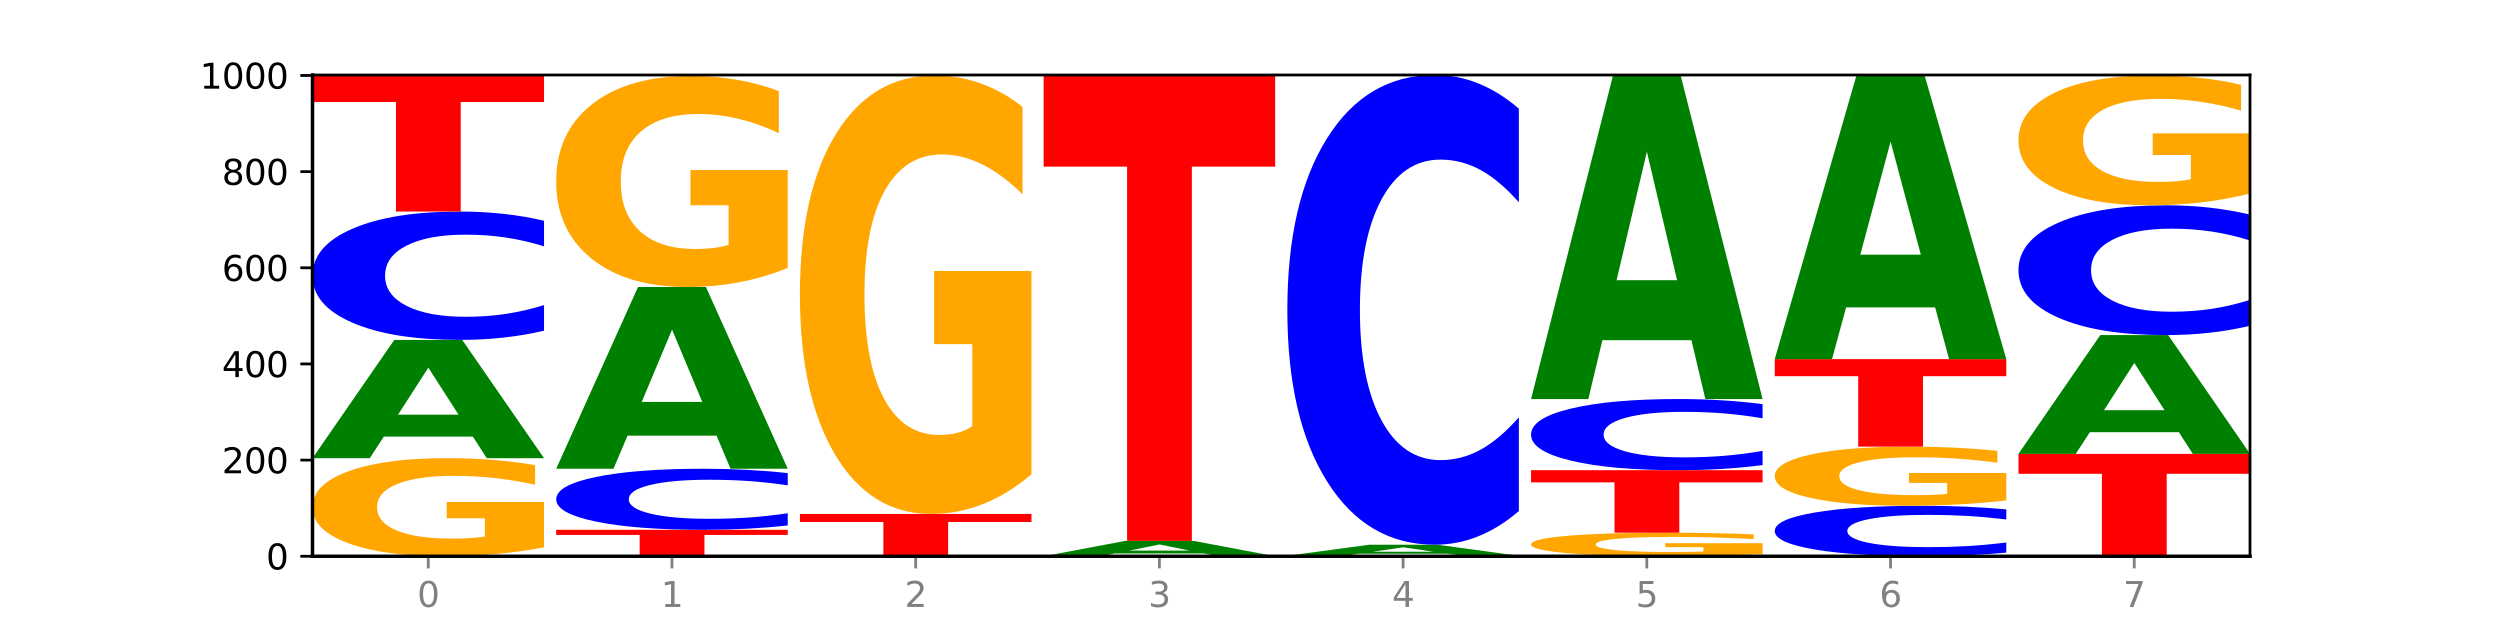
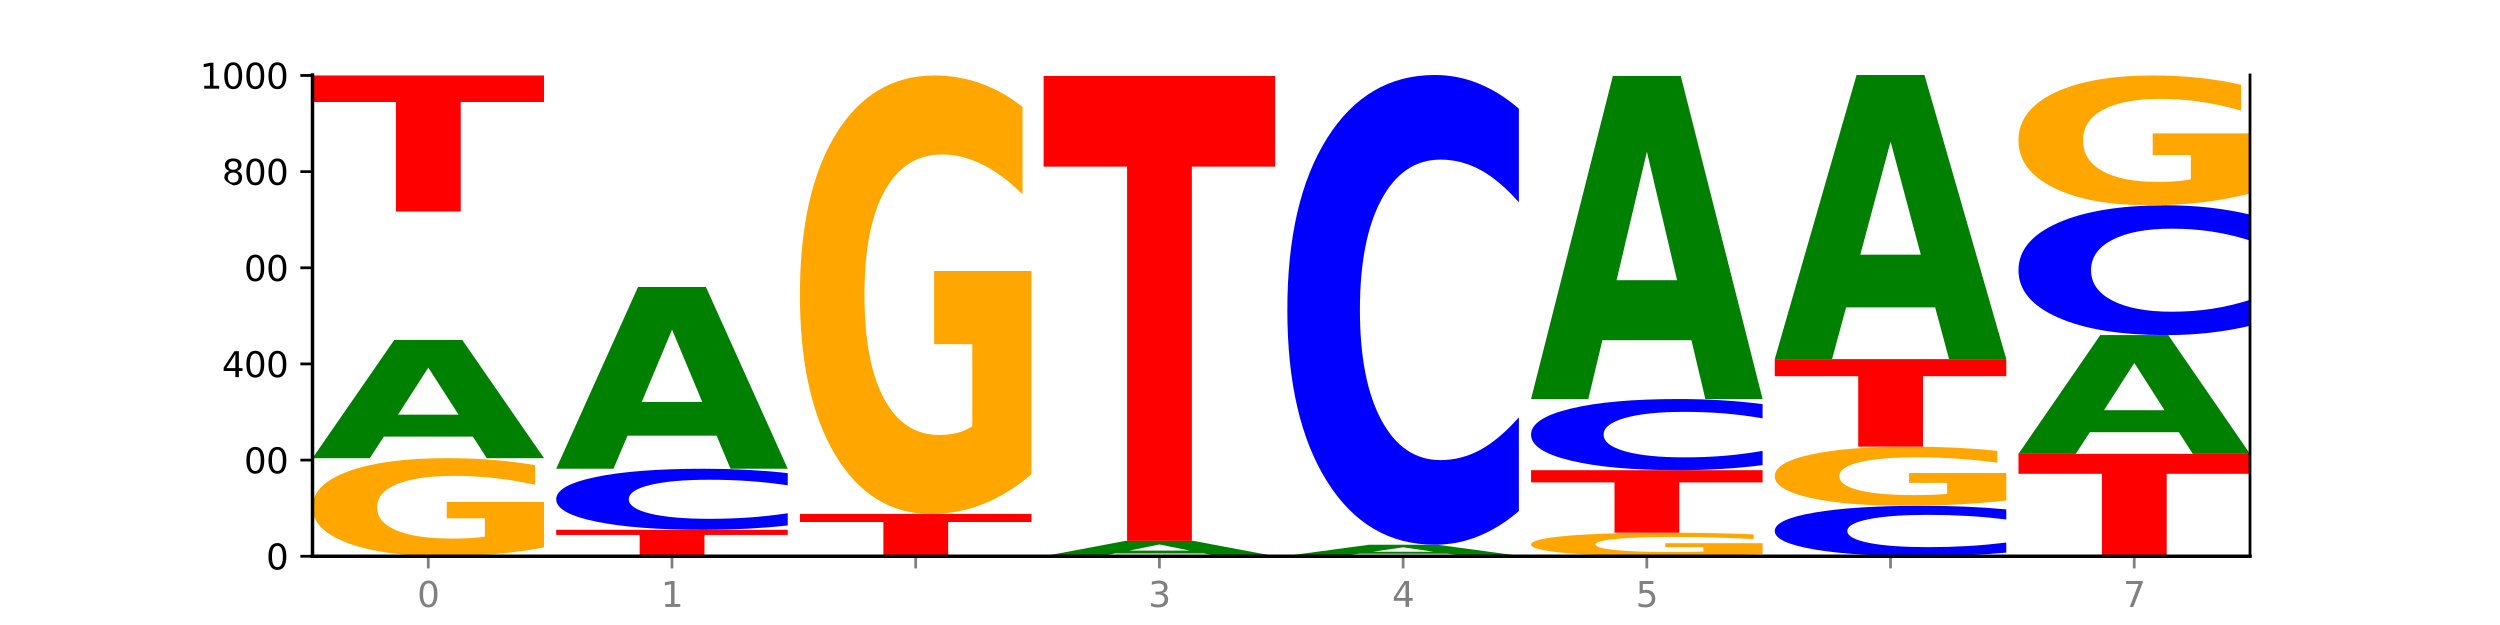
<svg xmlns="http://www.w3.org/2000/svg" xmlns:xlink="http://www.w3.org/1999/xlink" width="720pt" height="180pt" viewBox="0 0 720 180" version="1.1">
  <defs>
    <style type="text/css">*{stroke-linejoin: round; stroke-linecap: butt}</style>
  </defs>
  <g id="figure_1">
    <g id="patch_1">
      <path d="M 0 180  L 720 180  L 720 0  L 0 0  z " style="fill: #ffffff" />
    </g>
    <g id="axes_1">
      <g id="patch_2">
        <path d="M 90 160.2  L 648 160.2  L 648 21.6  L 90 21.6  z " style="fill: #ffffff" />
      </g>
      <g id="line2d_1">
        <path d="M 90 160.2  L 648 160.2  " clip-path="url(#pbd601ca4a4)" style="fill: none; stroke: #000000; stroke-width: 0.5; stroke-linecap: square" />
      </g>
      <g id="patch_3">
        <path d="M 156.679 157.644  Q 149.955 158.922 142.722 159.564  Q 135.489 160.2 127.778 160.2  Q 110.353 160.2 100.177 156.396  Q 90 152.591 90 146.086  Q 90 139.504 100.356 135.729  Q 110.727 131.954 128.764 131.954  Q 135.713 131.954 142.079 132.467  Q 148.46 132.975 154.109 133.979  L 154.109 139.609  Q 148.281 138.32 142.513 137.684  Q 136.744 137.042 130.946 137.042  Q 120.216 137.042 114.403 139.387  Q 108.59 141.727 108.59 146.086  Q 108.59 150.403 114.194 152.761  Q 119.798 155.112 130.109 155.112  Q 132.919 155.112 135.325 154.978  Q 137.731 154.838 139.643 154.546  L 139.643 149.26  L 128.66 149.26  L 128.66 144.551  L 156.679 144.551  L 156.679 157.644  z " clip-path="url(#pbd601ca4a4)" style="fill: #ffa600" />
      </g>
      <g id="patch_4">
        <path d="M 136.189 125.749  L 110.545 125.749  L 106.496 131.954  L 90 131.954  L 113.558 97.892  L 133.121 97.892  L 156.679 131.954  L 140.197 131.954  L 136.189 125.749  z M 114.635 119.427  L 132.058 119.427  L 123.36 105.878  L 114.635 119.427  z " clip-path="url(#pbd601ca4a4)" style="fill: #008000" />
      </g>
      <g id="patch_5">
-         <path d="M 156.679 95.242  Q 151.102 96.556 145.07 97.22  Q 139.039 97.892 132.47 97.892  Q 112.882 97.892 101.441 92.913  Q 90 87.934 90 79.419  Q 90 70.874 101.441 65.902  Q 112.882 60.923 132.47 60.923  Q 139.039 60.923 145.07 61.595  Q 151.102 62.259 156.679 63.573  L 156.679 70.942  Q 151.051 69.201 145.591 68.392  Q 140.131 67.582 134.1 67.582  Q 123.281 67.582 117.082 70.736  Q 110.899 73.883 110.899 79.419  Q 110.899 84.933 117.082 88.087  Q 123.281 91.233 134.1 91.233  Q 140.131 91.233 145.591 90.424  Q 151.051 89.606 156.679 87.865  L 156.679 95.242  z " clip-path="url(#pbd601ca4a4)" style="fill: #0000ff" />
-       </g>
+         </g>
      <g id="patch_6">
        <path d="M 90 21.738  L 156.679 21.738  L 156.679 29.381  L 132.69 29.381  L 132.69 60.923  L 114.036 60.923  L 114.036 29.381  L 90 29.381  L 90 21.738  z " clip-path="url(#pbd601ca4a4)" style="fill: #ff0000" />
      </g>
      <g id="patch_7">
        <path d="M 160.189 152.585  L 226.868 152.585  L 226.868 154.07  L 202.879 154.07  L 202.879 160.2  L 184.224 160.2  L 184.224 154.07  L 160.189 154.07  L 160.189 152.585  z " clip-path="url(#pbd601ca4a4)" style="fill: #ff0000" />
      </g>
      <g id="patch_8">
        <path d="M 226.868 151.324  Q 221.29 151.949 215.259 152.265  Q 209.228 152.585 202.659 152.585  Q 183.07 152.585 171.629 150.216  Q 160.189 147.848 160.189 143.798  Q 160.189 139.733 171.629 137.368  Q 183.07 135 202.659 135  Q 209.228 135 215.259 135.32  Q 221.29 135.636 226.868 136.26  L 226.868 139.766  Q 221.24 138.938 215.78 138.553  Q 210.32 138.167 204.289 138.167  Q 193.47 138.167 187.27 139.668  Q 181.088 141.164 181.088 143.798  Q 181.088 146.42 187.27 147.921  Q 193.47 149.417 204.289 149.417  Q 210.32 149.417 215.78 149.032  Q 221.24 148.643 226.868 147.815  L 226.868 151.324  z " clip-path="url(#pbd601ca4a4)" style="fill: #0000ff" />
      </g>
      <g id="patch_9">
        <path d="M 206.377 125.466  L 180.734 125.466  L 176.685 135  L 160.189 135  L 183.747 82.662  L 203.31 82.662  L 226.868 135  L 210.386 135  L 206.377 125.466  z M 184.824 115.752  L 202.247 115.752  L 193.549 94.933  L 184.824 115.752  z " clip-path="url(#pbd601ca4a4)" style="fill: #008000" />
      </g>
      <g id="patch_10">
-         <path d="M 226.868 77.162  Q 220.143 79.912 212.91 81.293  Q 205.678 82.662 197.967 82.662  Q 180.542 82.662 170.365 74.475  Q 160.189 66.288 160.189 52.288  Q 160.189 38.125 170.545 30.001  Q 180.916 21.877 198.953 21.877  Q 205.902 21.877 212.268 22.982  Q 218.649 24.074 224.298 26.234  L 224.298 38.351  Q 218.47 35.576 212.701 34.207  Q 206.933 32.826 201.135 32.826  Q 190.405 32.826 184.592 37.874  Q 178.779 42.909 178.779 52.288  Q 178.779 61.58 184.383 66.652  Q 189.987 71.713 200.298 71.713  Q 203.107 71.713 205.513 71.424  Q 207.919 71.122 209.832 70.495  L 209.832 59.119  L 198.848 59.119  L 198.848 48.986  L 226.868 48.986  L 226.868 77.162  z " clip-path="url(#pbd601ca4a4)" style="fill: #ffa600" />
-       </g>
+         </g>
      <g id="patch_11">
        <path d="M 276.566 160.175  L 250.922 160.175  L 246.873 160.2  L 230.377 160.2  L 253.935 160.062  L 273.499 160.062  L 297.057 160.2  L 280.574 160.2  L 276.566 160.175  z M 255.012 160.149  L 272.435 160.149  L 263.737 160.094  L 255.012 160.149  z " clip-path="url(#pbd601ca4a4)" style="fill: #008000" />
      </g>
      <g id="patch_12">
        <path d="M 297.057 160.052  Q 291.479 160.057 285.448 160.059  Q 279.417 160.062 272.848 160.062  Q 253.259 160.062 241.818 160.043  Q 230.377 160.024 230.377 159.992  Q 230.377 159.96 241.818 159.942  Q 253.259 159.923 272.848 159.923  Q 279.417 159.923 285.448 159.926  Q 291.479 159.928 297.057 159.933  L 297.057 159.961  Q 291.429 159.954 285.969 159.951  Q 280.509 159.948 274.477 159.948  Q 263.658 159.948 257.459 159.96  Q 251.277 159.972 251.277 159.992  Q 251.277 160.013 257.459 160.025  Q 263.658 160.037 274.477 160.037  Q 280.509 160.037 285.969 160.034  Q 291.429 160.031 297.057 160.024  L 297.057 160.052  z " clip-path="url(#pbd601ca4a4)" style="fill: #0000ff" />
      </g>
      <g id="patch_13">
        <path d="M 230.377 148.015  L 297.057 148.015  L 297.057 150.338  L 273.068 150.338  L 273.068 159.923  L 254.413 159.923  L 254.413 150.338  L 230.377 150.338  L 230.377 148.015  z " clip-path="url(#pbd601ca4a4)" style="fill: #ff0000" />
      </g>
      <g id="patch_14">
        <path d="M 297.057 136.59  Q 290.332 142.303 283.099 145.172  Q 275.866 148.015 268.155 148.015  Q 250.731 148.015 240.554 131.008  Q 230.377 114.001 230.377 84.916  Q 230.377 55.492 240.733 38.615  Q 251.104 21.738 269.142 21.738  Q 276.09 21.738 282.457 24.034  Q 288.838 26.303 294.486 30.79  L 294.486 55.962  Q 288.658 50.197 282.89 47.354  Q 277.122 44.484 271.323 44.484  Q 260.594 44.484 254.781 54.971  Q 248.967 65.431 248.967 84.916  Q 248.967 104.219 254.571 114.757  Q 260.175 125.269 270.487 125.269  Q 273.296 125.269 275.702 124.669  Q 278.108 124.043 280.021 122.739  L 280.021 99.106  L 269.037 99.106  L 269.037 78.056  L 297.057 78.056  L 297.057 136.59  z " clip-path="url(#pbd601ca4a4)" style="fill: #ffa600" />
      </g>
      <g id="patch_15">
        <path d="M 346.755 159.393  L 321.111 159.393  L 317.062 160.2  L 300.566 160.2  L 324.124 155.769  L 343.687 155.769  L 367.245 160.2  L 350.763 160.2  L 346.755 159.393  z M 325.201 158.571  L 342.624 158.571  L 333.926 156.808  L 325.201 158.571  z " clip-path="url(#pbd601ca4a4)" style="fill: #008000" />
      </g>
      <g id="patch_16">
        <path d="M 300.566 21.877  L 367.245 21.877  L 367.245 47.99  L 343.256 47.99  L 343.256 155.769  L 324.602 155.769  L 324.602 47.99  L 300.566 47.99  L 300.566 21.877  z " clip-path="url(#pbd601ca4a4)" style="fill: #ff0000" />
      </g>
      <g id="patch_17">
        <path d="M 370.755 160.062  L 437.434 160.062  L 437.434 160.089  L 413.445 160.089  L 413.445 160.2  L 394.79 160.2  L 394.79 160.089  L 370.755 160.089  L 370.755 160.062  z " clip-path="url(#pbd601ca4a4)" style="fill: #ff0000" />
      </g>
      <g id="patch_18">
        <path d="M 416.943 159.481  L 391.3 159.481  L 387.251 160.062  L 370.755 160.062  L 394.313 156.877  L 413.876 156.877  L 437.434 160.062  L 420.952 160.062  L 416.943 159.481  z M 395.39 158.89  L 412.813 158.89  L 404.115 157.624  L 395.39 158.89  z " clip-path="url(#pbd601ca4a4)" style="fill: #008000" />
      </g>
      <g id="patch_19">
        <path d="M 437.434 147.18  Q 431.856 151.987 425.825 154.418  Q 419.794 156.877 413.225 156.877  Q 393.636 156.877 382.196 138.657  Q 370.755 120.438 370.755 89.28  Q 370.755 58.011 382.196 39.819  Q 393.636 21.6 413.225 21.6  Q 419.794 21.6 425.825 24.059  Q 431.856 26.49 437.434 31.297  L 437.434 58.263  Q 431.806 51.891 426.346 48.929  Q 420.886 45.967 414.855 45.967  Q 404.036 45.967 397.836 57.508  Q 391.654 69.021 391.654 89.28  Q 391.654 109.456 397.836 120.997  Q 404.036 132.51 414.855 132.51  Q 420.886 132.51 426.346 129.548  Q 431.806 126.558 437.434 120.186  L 437.434 147.18  z " clip-path="url(#pbd601ca4a4)" style="fill: #0000ff" />
      </g>
      <g id="patch_20">
        <path d="M 507.623 159.586  Q 500.898 159.893 493.665 160.047  Q 486.432 160.2 478.721 160.2  Q 461.297 160.2 451.12 159.286  Q 440.943 158.372 440.943 156.81  Q 440.943 155.229 451.299 154.322  Q 461.67 153.415 479.708 153.415  Q 486.656 153.415 493.023 153.539  Q 499.404 153.661 505.052 153.902  L 505.052 155.254  Q 499.224 154.944 493.456 154.792  Q 487.688 154.637 481.889 154.637  Q 471.16 154.637 465.347 155.201  Q 459.533 155.763 459.533 156.81  Q 459.533 157.847 465.137 158.413  Q 470.741 158.978 481.053 158.978  Q 483.862 158.978 486.268 158.946  Q 488.674 158.912 490.587 158.842  L 490.587 157.572  L 479.603 157.572  L 479.603 156.441  L 507.623 156.441  L 507.623 159.586  z " clip-path="url(#pbd601ca4a4)" style="fill: #ffa600" />
      </g>
      <g id="patch_21">
        <path d="M 440.943 135.415  L 507.623 135.415  L 507.623 138.926  L 483.634 138.926  L 483.634 153.415  L 464.979 153.415  L 464.979 138.926  L 440.943 138.926  L 440.943 135.415  z " clip-path="url(#pbd601ca4a4)" style="fill: #ff0000" />
      </g>
      <g id="patch_22">
        <path d="M 507.623 133.947  Q 502.045 134.675 496.014 135.043  Q 489.983 135.415 483.414 135.415  Q 463.825 135.415 452.384 132.655  Q 440.943 129.895 440.943 125.176  Q 440.943 120.439 452.384 117.683  Q 463.825 114.923 483.414 114.923  Q 489.983 114.923 496.014 115.296  Q 502.045 115.664 507.623 116.392  L 507.623 120.477  Q 501.995 119.512 496.535 119.063  Q 491.075 118.614 485.043 118.614  Q 474.224 118.614 468.025 120.363  Q 461.843 122.107 461.843 125.176  Q 461.843 128.232 468.025 129.98  Q 474.224 131.724 485.043 131.724  Q 491.075 131.724 496.535 131.275  Q 501.995 130.822 507.623 129.857  L 507.623 133.947  z " clip-path="url(#pbd601ca4a4)" style="fill: #0000ff" />
      </g>
      <g id="patch_23">
        <path d="M 487.132 97.973  L 461.488 97.973  L 457.439 114.923  L 440.943 114.923  L 464.501 21.877  L 484.065 21.877  L 507.623 114.923  L 491.14 114.923  L 487.132 97.973  z M 465.578 80.704  L 483.001 80.704  L 474.303 43.693  L 465.578 80.704  z " clip-path="url(#pbd601ca4a4)" style="fill: #008000" />
      </g>
      <g id="patch_24">
        <path d="M 577.811 159.158  Q 572.234 159.674 566.203 159.936  Q 560.171 160.2 553.603 160.2  Q 534.014 160.2 522.573 158.242  Q 511.132 156.284 511.132 152.935  Q 511.132 149.575 522.573 147.62  Q 534.014 145.662 553.603 145.662  Q 560.171 145.662 566.203 145.926  Q 572.234 146.187 577.811 146.704  L 577.811 149.602  Q 572.183 148.917 566.723 148.599  Q 561.263 148.28 555.232 148.28  Q 544.413 148.28 538.214 149.521  Q 532.031 150.758 532.031 152.935  Q 532.031 155.104 538.214 156.344  Q 544.413 157.581 555.232 157.581  Q 561.263 157.581 566.723 157.263  Q 572.183 156.942 577.811 156.257  L 577.811 159.158  z " clip-path="url(#pbd601ca4a4)" style="fill: #0000ff" />
      </g>
      <g id="patch_25">
        <path d="M 577.811 144.121  Q 571.087 144.891 563.854 145.278  Q 556.621 145.662 548.91 145.662  Q 531.486 145.662 521.309 143.368  Q 511.132 141.074 511.132 137.151  Q 511.132 133.183 521.488 130.907  Q 531.859 128.631 549.896 128.631  Q 556.845 128.631 563.211 128.94  Q 569.592 129.246 575.241 129.852  L 575.241 133.246  Q 569.413 132.469 563.645 132.085  Q 557.876 131.698 552.078 131.698  Q 541.348 131.698 535.535 133.113  Q 529.722 134.523 529.722 137.151  Q 529.722 139.755 535.326 141.176  Q 540.93 142.594 551.241 142.594  Q 554.051 142.594 556.457 142.513  Q 558.863 142.428 560.775 142.253  L 560.775 139.065  L 549.792 139.065  L 549.792 136.226  L 577.811 136.226  L 577.811 144.121  z " clip-path="url(#pbd601ca4a4)" style="fill: #ffa600" />
      </g>
      <g id="patch_26">
        <path d="M 511.132 103.431  L 577.811 103.431  L 577.811 108.345  L 553.822 108.345  L 553.822 128.631  L 535.168 128.631  L 535.168 108.345  L 511.132 108.345  L 511.132 103.431  z " clip-path="url(#pbd601ca4a4)" style="fill: #ff0000" />
      </g>
      <g id="patch_27">
        <path d="M 557.321 88.524  L 531.677 88.524  L 527.628 103.431  L 511.132 103.431  L 534.69 21.6  L 554.253 21.6  L 577.811 103.431  L 561.329 103.431  L 557.321 88.524  z M 535.767 73.336  L 553.19 73.336  L 544.492 40.786  L 535.767 73.336  z " clip-path="url(#pbd601ca4a4)" style="fill: #008000" />
      </g>
      <g id="patch_28">
        <path d="M 581.321 130.708  L 648 130.708  L 648 136.46  L 624.011 136.46  L 624.011 160.2  L 605.356 160.2  L 605.356 136.46  L 581.321 136.46  L 581.321 130.708  z " clip-path="url(#pbd601ca4a4)" style="fill: #ff0000" />
      </g>
      <g id="patch_29">
        <path d="M 627.51 124.478  L 601.866 124.478  L 597.817 130.708  L 581.321 130.708  L 604.879 96.508  L 624.442 96.508  L 648 130.708  L 631.518 130.708  L 627.51 124.478  z M 605.956 118.13  L 623.379 118.13  L 614.681 104.526  L 605.956 118.13  z " clip-path="url(#pbd601ca4a4)" style="fill: #008000" />
      </g>
      <g id="patch_30">
        <path d="M 648 93.828  Q 642.422 95.156 636.391 95.828  Q 630.36 96.508 623.791 96.508  Q 604.202 96.508 592.762 91.473  Q 581.321 86.438 581.321 77.827  Q 581.321 69.185 592.762 64.158  Q 604.202 59.123 623.791 59.123  Q 630.36 59.123 636.391 59.803  Q 642.422 60.475 648 61.803  L 648 69.255  Q 642.372 67.494 636.912 66.676  Q 631.452 65.857 625.421 65.857  Q 614.602 65.857 608.402 69.046  Q 602.22 72.228 602.22 77.827  Q 602.22 83.403 608.402 86.592  Q 614.602 89.774 625.421 89.774  Q 631.452 89.774 636.912 88.955  Q 642.372 88.129 648 86.368  L 648 93.828  z " clip-path="url(#pbd601ca4a4)" style="fill: #0000ff" />
      </g>
      <g id="patch_31">
        <path d="M 648 55.741  Q 641.275 57.432 634.042 58.281  Q 626.81 59.123 619.099 59.123  Q 601.674 59.123 591.497 54.088  Q 581.321 49.053 581.321 40.442  Q 581.321 31.731 591.677 26.735  Q 602.048 21.738 620.085 21.738  Q 627.034 21.738 633.4 22.418  Q 639.781 23.09 645.43 24.418  L 645.43 31.87  Q 639.602 30.164 633.833 29.322  Q 628.065 28.472 622.267 28.472  Q 611.537 28.472 605.724 31.577  Q 599.911 34.674 599.911 40.442  Q 599.911 46.157 605.515 49.277  Q 611.119 52.389 621.43 52.389  Q 624.239 52.389 626.645 52.211  Q 629.051 52.026 630.964 51.64  L 630.964 44.643  L 619.98 44.643  L 619.98 38.411  L 648 38.411  L 648 55.741  z " clip-path="url(#pbd601ca4a4)" style="fill: #ffa600" />
      </g>
      <g id="matplotlib.axis_1">
        <g id="xtick_1">
          <g id="line2d_2">
            <defs>
              <path id="m6767822cde" d="M 0 0  L 0 3.5  " style="stroke: #808080; stroke-width: 0.8" />
            </defs>
            <g>
              <use xlink:href="#m6767822cde" x="123.34" y="160.2" style="fill: #808080; stroke: #808080; stroke-width: 0.8" />
            </g>
          </g>
          <g id="text_1">
            <g style="fill: #808080" transform="translate(120.158 174.798) scale(0.1 -0.1)">
              <defs>
                <path id="DejaVuSans-30" d="M 2034 4250  Q 1547 4250 1301 3770  Q 1056 3291 1056 2328  Q 1056 1369 1301 889  Q 1547 409 2034 409  Q 2525 409 2770 889  Q 3016 1369 3016 2328  Q 3016 3291 2770 3770  Q 2525 4250 2034 4250  z M 2034 4750  Q 2819 4750 3233 4129  Q 3647 3509 3647 2328  Q 3647 1150 3233 529  Q 2819 -91 2034 -91  Q 1250 -91 836 529  Q 422 1150 422 2328  Q 422 3509 836 4129  Q 1250 4750 2034 4750  z " transform="scale(0.016)" />
              </defs>
              <use xlink:href="#DejaVuSans-30" />
            </g>
          </g>
        </g>
        <g id="xtick_2">
          <g id="line2d_3">
            <g>
              <use xlink:href="#m6767822cde" x="193.528" y="160.2" style="fill: #808080; stroke: #808080; stroke-width: 0.8" />
            </g>
          </g>
          <g id="text_2">
            <g style="fill: #808080" transform="translate(190.347 174.798) scale(0.1 -0.1)">
              <defs>
                <path id="DejaVuSans-31" d="M 794 531  L 1825 531  L 1825 4091  L 703 3866  L 703 4441  L 1819 4666  L 2450 4666  L 2450 531  L 3481 531  L 3481 0  L 794 0  L 794 531  z " transform="scale(0.016)" />
              </defs>
              <use xlink:href="#DejaVuSans-31" />
            </g>
          </g>
        </g>
        <g id="xtick_3">
          <g id="line2d_4">
            <g>
              <use xlink:href="#m6767822cde" x="263.717" y="160.2" style="fill: #808080; stroke: #808080; stroke-width: 0.8" />
            </g>
          </g>
          <g id="text_3">
            <g style="fill: #808080" transform="translate(260.536 174.798) scale(0.1 -0.1)">
              <defs>
-                 <path id="DejaVuSans-32" d="M 1228 531  L 3431 531  L 3431 0  L 469 0  L 469 531  Q 828 903 1448 1529  Q 2069 2156 2228 2338  Q 2531 2678 2651 2914  Q 2772 3150 2772 3378  Q 2772 3750 2511 3984  Q 2250 4219 1831 4219  Q 1534 4219 1204 4116  Q 875 4013 500 3803  L 500 4441  Q 881 4594 1212 4672  Q 1544 4750 1819 4750  Q 2544 4750 2975 4387  Q 3406 4025 3406 3419  Q 3406 3131 3298 2873  Q 3191 2616 2906 2266  Q 2828 2175 2409 1742  Q 1991 1309 1228 531  z " transform="scale(0.016)" />
-               </defs>
+                 </defs>
              <use xlink:href="#DejaVuSans-32" />
            </g>
          </g>
        </g>
        <g id="xtick_4">
          <g id="line2d_5">
            <g>
              <use xlink:href="#m6767822cde" x="333.906" y="160.2" style="fill: #808080; stroke: #808080; stroke-width: 0.8" />
            </g>
          </g>
          <g id="text_4">
            <g style="fill: #808080" transform="translate(330.724 174.798) scale(0.1 -0.1)">
              <defs>
                <path id="DejaVuSans-33" d="M 2597 2516  Q 3050 2419 3304 2112  Q 3559 1806 3559 1356  Q 3559 666 3084 287  Q 2609 -91 1734 -91  Q 1441 -91 1130 -33  Q 819 25 488 141  L 488 750  Q 750 597 1062 519  Q 1375 441 1716 441  Q 2309 441 2620 675  Q 2931 909 2931 1356  Q 2931 1769 2642 2001  Q 2353 2234 1838 2234  L 1294 2234  L 1294 2753  L 1863 2753  Q 2328 2753 2575 2939  Q 2822 3125 2822 3475  Q 2822 3834 2567 4026  Q 2313 4219 1838 4219  Q 1578 4219 1281 4162  Q 984 4106 628 3988  L 628 4550  Q 988 4650 1302 4700  Q 1616 4750 1894 4750  Q 2613 4750 3031 4423  Q 3450 4097 3450 3541  Q 3450 3153 3228 2886  Q 3006 2619 2597 2516  z " transform="scale(0.016)" />
              </defs>
              <use xlink:href="#DejaVuSans-33" />
            </g>
          </g>
        </g>
        <g id="xtick_5">
          <g id="line2d_6">
            <g>
              <use xlink:href="#m6767822cde" x="404.094" y="160.2" style="fill: #808080; stroke: #808080; stroke-width: 0.8" />
            </g>
          </g>
          <g id="text_5">
            <g style="fill: #808080" transform="translate(400.913 174.798) scale(0.1 -0.1)">
              <defs>
                <path id="DejaVuSans-34" d="M 2419 4116  L 825 1625  L 2419 1625  L 2419 4116  z M 2253 4666  L 3047 4666  L 3047 1625  L 3713 1625  L 3713 1100  L 3047 1100  L 3047 0  L 2419 0  L 2419 1100  L 313 1100  L 313 1709  L 2253 4666  z " transform="scale(0.016)" />
              </defs>
              <use xlink:href="#DejaVuSans-34" />
            </g>
          </g>
        </g>
        <g id="xtick_6">
          <g id="line2d_7">
            <g>
              <use xlink:href="#m6767822cde" x="474.283" y="160.2" style="fill: #808080; stroke: #808080; stroke-width: 0.8" />
            </g>
          </g>
          <g id="text_6">
            <g style="fill: #808080" transform="translate(471.102 174.798) scale(0.1 -0.1)">
              <defs>
                <path id="DejaVuSans-35" d="M 691 4666  L 3169 4666  L 3169 4134  L 1269 4134  L 1269 2991  Q 1406 3038 1543 3061  Q 1681 3084 1819 3084  Q 2600 3084 3056 2656  Q 3513 2228 3513 1497  Q 3513 744 3044 326  Q 2575 -91 1722 -91  Q 1428 -91 1123 -41  Q 819 9 494 109  L 494 744  Q 775 591 1075 516  Q 1375 441 1709 441  Q 2250 441 2565 725  Q 2881 1009 2881 1497  Q 2881 1984 2565 2268  Q 2250 2553 1709 2553  Q 1456 2553 1204 2497  Q 953 2441 691 2322  L 691 4666  z " transform="scale(0.016)" />
              </defs>
              <use xlink:href="#DejaVuSans-35" />
            </g>
          </g>
        </g>
        <g id="xtick_7">
          <g id="line2d_8">
            <g>
              <use xlink:href="#m6767822cde" x="544.472" y="160.2" style="fill: #808080; stroke: #808080; stroke-width: 0.8" />
            </g>
          </g>
          <g id="text_7">
            <g style="fill: #808080" transform="translate(541.29 174.798) scale(0.1 -0.1)">
              <defs>
-                 <path id="DejaVuSans-36" d="M 2113 2584  Q 1688 2584 1439 2293  Q 1191 2003 1191 1497  Q 1191 994 1439 701  Q 1688 409 2113 409  Q 2538 409 2786 701  Q 3034 994 3034 1497  Q 3034 2003 2786 2293  Q 2538 2584 2113 2584  z M 3366 4563  L 3366 3988  Q 3128 4100 2886 4159  Q 2644 4219 2406 4219  Q 1781 4219 1451 3797  Q 1122 3375 1075 2522  Q 1259 2794 1537 2939  Q 1816 3084 2150 3084  Q 2853 3084 3261 2657  Q 3669 2231 3669 1497  Q 3669 778 3244 343  Q 2819 -91 2113 -91  Q 1303 -91 875 529  Q 447 1150 447 2328  Q 447 3434 972 4092  Q 1497 4750 2381 4750  Q 2619 4750 2861 4703  Q 3103 4656 3366 4563  z " transform="scale(0.016)" />
-               </defs>
+                 </defs>
              <use xlink:href="#DejaVuSans-36" />
            </g>
          </g>
        </g>
        <g id="xtick_8">
          <g id="line2d_9">
            <g>
              <use xlink:href="#m6767822cde" x="614.66" y="160.2" style="fill: #808080; stroke: #808080; stroke-width: 0.8" />
            </g>
          </g>
          <g id="text_8">
            <g style="fill: #808080" transform="translate(611.479 174.798) scale(0.1 -0.1)">
              <defs>
                <path id="DejaVuSans-37" d="M 525 4666  L 3525 4666  L 3525 4397  L 1831 0  L 1172 0  L 2766 4134  L 525 4134  L 525 4666  z " transform="scale(0.016)" />
              </defs>
              <use xlink:href="#DejaVuSans-37" />
            </g>
          </g>
        </g>
      </g>
      <g id="matplotlib.axis_2">
        <g id="ytick_1">
          <g id="line2d_10">
            <defs>
              <path id="m118c46304a" d="M 0 0  L -3.5 0  " style="stroke: #000000; stroke-width: 0.8" />
            </defs>
            <g>
              <use xlink:href="#m118c46304a" x="90" y="160.2" style="stroke: #000000; stroke-width: 0.8" />
            </g>
          </g>
          <g id="text_9">
            <g transform="translate(76.638 163.999) scale(0.1 -0.1)">
              <use xlink:href="#DejaVuSans-30" />
            </g>
          </g>
        </g>
        <g id="ytick_2">
          <g id="line2d_11">
            <g>
              <use xlink:href="#m118c46304a" x="90" y="132.508" style="stroke: #000000; stroke-width: 0.8" />
            </g>
          </g>
          <g id="text_10">
            <g transform="translate(63.913 136.307) scale(0.1 -0.1)">
              <use xlink:href="#DejaVuSans-32" />
              <use xlink:href="#DejaVuSans-30" x="63.623" />
              <use xlink:href="#DejaVuSans-30" x="127.246" />
            </g>
          </g>
        </g>
        <g id="ytick_3">
          <g id="line2d_12">
            <g>
              <use xlink:href="#m118c46304a" x="90" y="104.815" style="stroke: #000000; stroke-width: 0.8" />
            </g>
          </g>
          <g id="text_11">
            <g transform="translate(63.913 108.615) scale(0.1 -0.1)">
              <use xlink:href="#DejaVuSans-34" />
              <use xlink:href="#DejaVuSans-30" x="63.623" />
              <use xlink:href="#DejaVuSans-30" x="127.246" />
            </g>
          </g>
        </g>
        <g id="ytick_4">
          <g id="line2d_13">
            <g>
              <use xlink:href="#m118c46304a" x="90" y="77.123" style="stroke: #000000; stroke-width: 0.8" />
            </g>
          </g>
          <g id="text_12">
            <g transform="translate(63.913 80.922) scale(0.1 -0.1)">
              <use xlink:href="#DejaVuSans-36" />
              <use xlink:href="#DejaVuSans-30" x="63.623" />
              <use xlink:href="#DejaVuSans-30" x="127.246" />
            </g>
          </g>
        </g>
        <g id="ytick_5">
          <g id="line2d_14">
            <g>
              <use xlink:href="#m118c46304a" x="90" y="49.431" style="stroke: #000000; stroke-width: 0.8" />
            </g>
          </g>
          <g id="text_13">
            <g transform="translate(63.913 53.23) scale(0.1 -0.1)">
              <defs>
-                 <path id="DejaVuSans-38" d="M 2034 2216  Q 1584 2216 1326 1975  Q 1069 1734 1069 1313  Q 1069 891 1326 650  Q 1584 409 2034 409  Q 2484 409 2743 651  Q 3003 894 3003 1313  Q 3003 1734 2745 1975  Q 2488 2216 2034 2216  z M 1403 2484  Q 997 2584 770 2862  Q 544 3141 544 3541  Q 544 4100 942 4425  Q 1341 4750 2034 4750  Q 2731 4750 3128 4425  Q 3525 4100 3525 3541  Q 3525 3141 3298 2862  Q 3072 2584 2669 2484  Q 3125 2378 3379 2068  Q 3634 1759 3634 1313  Q 3634 634 3220 271  Q 2806 -91 2034 -91  Q 1263 -91 848 271  Q 434 634 434 1313  Q 434 1759 690 2068  Q 947 2378 1403 2484  z M 1172 3481  Q 1172 3119 1398 2916  Q 1625 2713 2034 2713  Q 2441 2713 2670 2916  Q 2900 3119 2900 3481  Q 2900 3844 2670 4047  Q 2441 4250 2034 4250  Q 1625 4250 1398 4047  Q 1172 3844 1172 3481  z " transform="scale(0.016)" />
+                 <path id="DejaVuSans-38" d="M 2034 2216  Q 1584 2216 1326 1975  Q 1069 1734 1069 1313  Q 1069 891 1326 650  Q 1584 409 2034 409  Q 2484 409 2743 651  Q 3003 894 3003 1313  Q 3003 1734 2745 1975  Q 2488 2216 2034 2216  z M 1403 2484  Q 997 2584 770 2862  Q 544 3141 544 3541  Q 544 4100 942 4425  Q 1341 4750 2034 4750  Q 2731 4750 3128 4425  Q 3525 4100 3525 3541  Q 3525 3141 3298 2862  Q 3072 2584 2669 2484  Q 3125 2378 3379 2068  Q 3634 1759 3634 1313  Q 3634 634 3220 271  Q 2806 -91 2034 -91  Q 434 634 434 1313  Q 434 1759 690 2068  Q 947 2378 1403 2484  z M 1172 3481  Q 1172 3119 1398 2916  Q 1625 2713 2034 2713  Q 2441 2713 2670 2916  Q 2900 3119 2900 3481  Q 2900 3844 2670 4047  Q 2441 4250 2034 4250  Q 1625 4250 1398 4047  Q 1172 3844 1172 3481  z " transform="scale(0.016)" />
              </defs>
              <use xlink:href="#DejaVuSans-38" />
              <use xlink:href="#DejaVuSans-30" x="63.623" />
              <use xlink:href="#DejaVuSans-30" x="127.246" />
            </g>
          </g>
        </g>
        <g id="ytick_6">
          <g id="line2d_15">
            <g>
              <use xlink:href="#m118c46304a" x="90" y="21.738" style="stroke: #000000; stroke-width: 0.8" />
            </g>
          </g>
          <g id="text_14">
            <g transform="translate(57.55 25.538) scale(0.1 -0.1)">
              <use xlink:href="#DejaVuSans-31" />
              <use xlink:href="#DejaVuSans-30" x="63.623" />
              <use xlink:href="#DejaVuSans-30" x="127.246" />
              <use xlink:href="#DejaVuSans-30" x="190.869" />
            </g>
          </g>
        </g>
      </g>
      <g id="patch_32">
        <path d="M 90 160.2  L 90 21.6  " style="fill: none; stroke: #000000; stroke-linejoin: miter; stroke-linecap: square" />
      </g>
      <g id="patch_33">
        <path d="M 648 160.2  L 648 21.6  " style="fill: none; stroke: #000000; stroke-width: 0.8; stroke-linejoin: miter; stroke-linecap: square" />
      </g>
      <g id="patch_34">
        <path d="M 90 160.2  L 648 160.2  " style="fill: none; stroke: #000000; stroke-linejoin: miter; stroke-linecap: square" />
      </g>
      <g id="patch_35">
-         <path d="M 90 21.6  L 648 21.6  " style="fill: none; stroke: #000000; stroke-width: 0.8; stroke-linejoin: miter; stroke-linecap: square" />
-       </g>
+         </g>
    </g>
  </g>
  <defs>
    <clipPath id="pbd601ca4a4">
      <rect x="90" y="21.6" width="558" height="138.6" />
    </clipPath>
  </defs>
</svg>